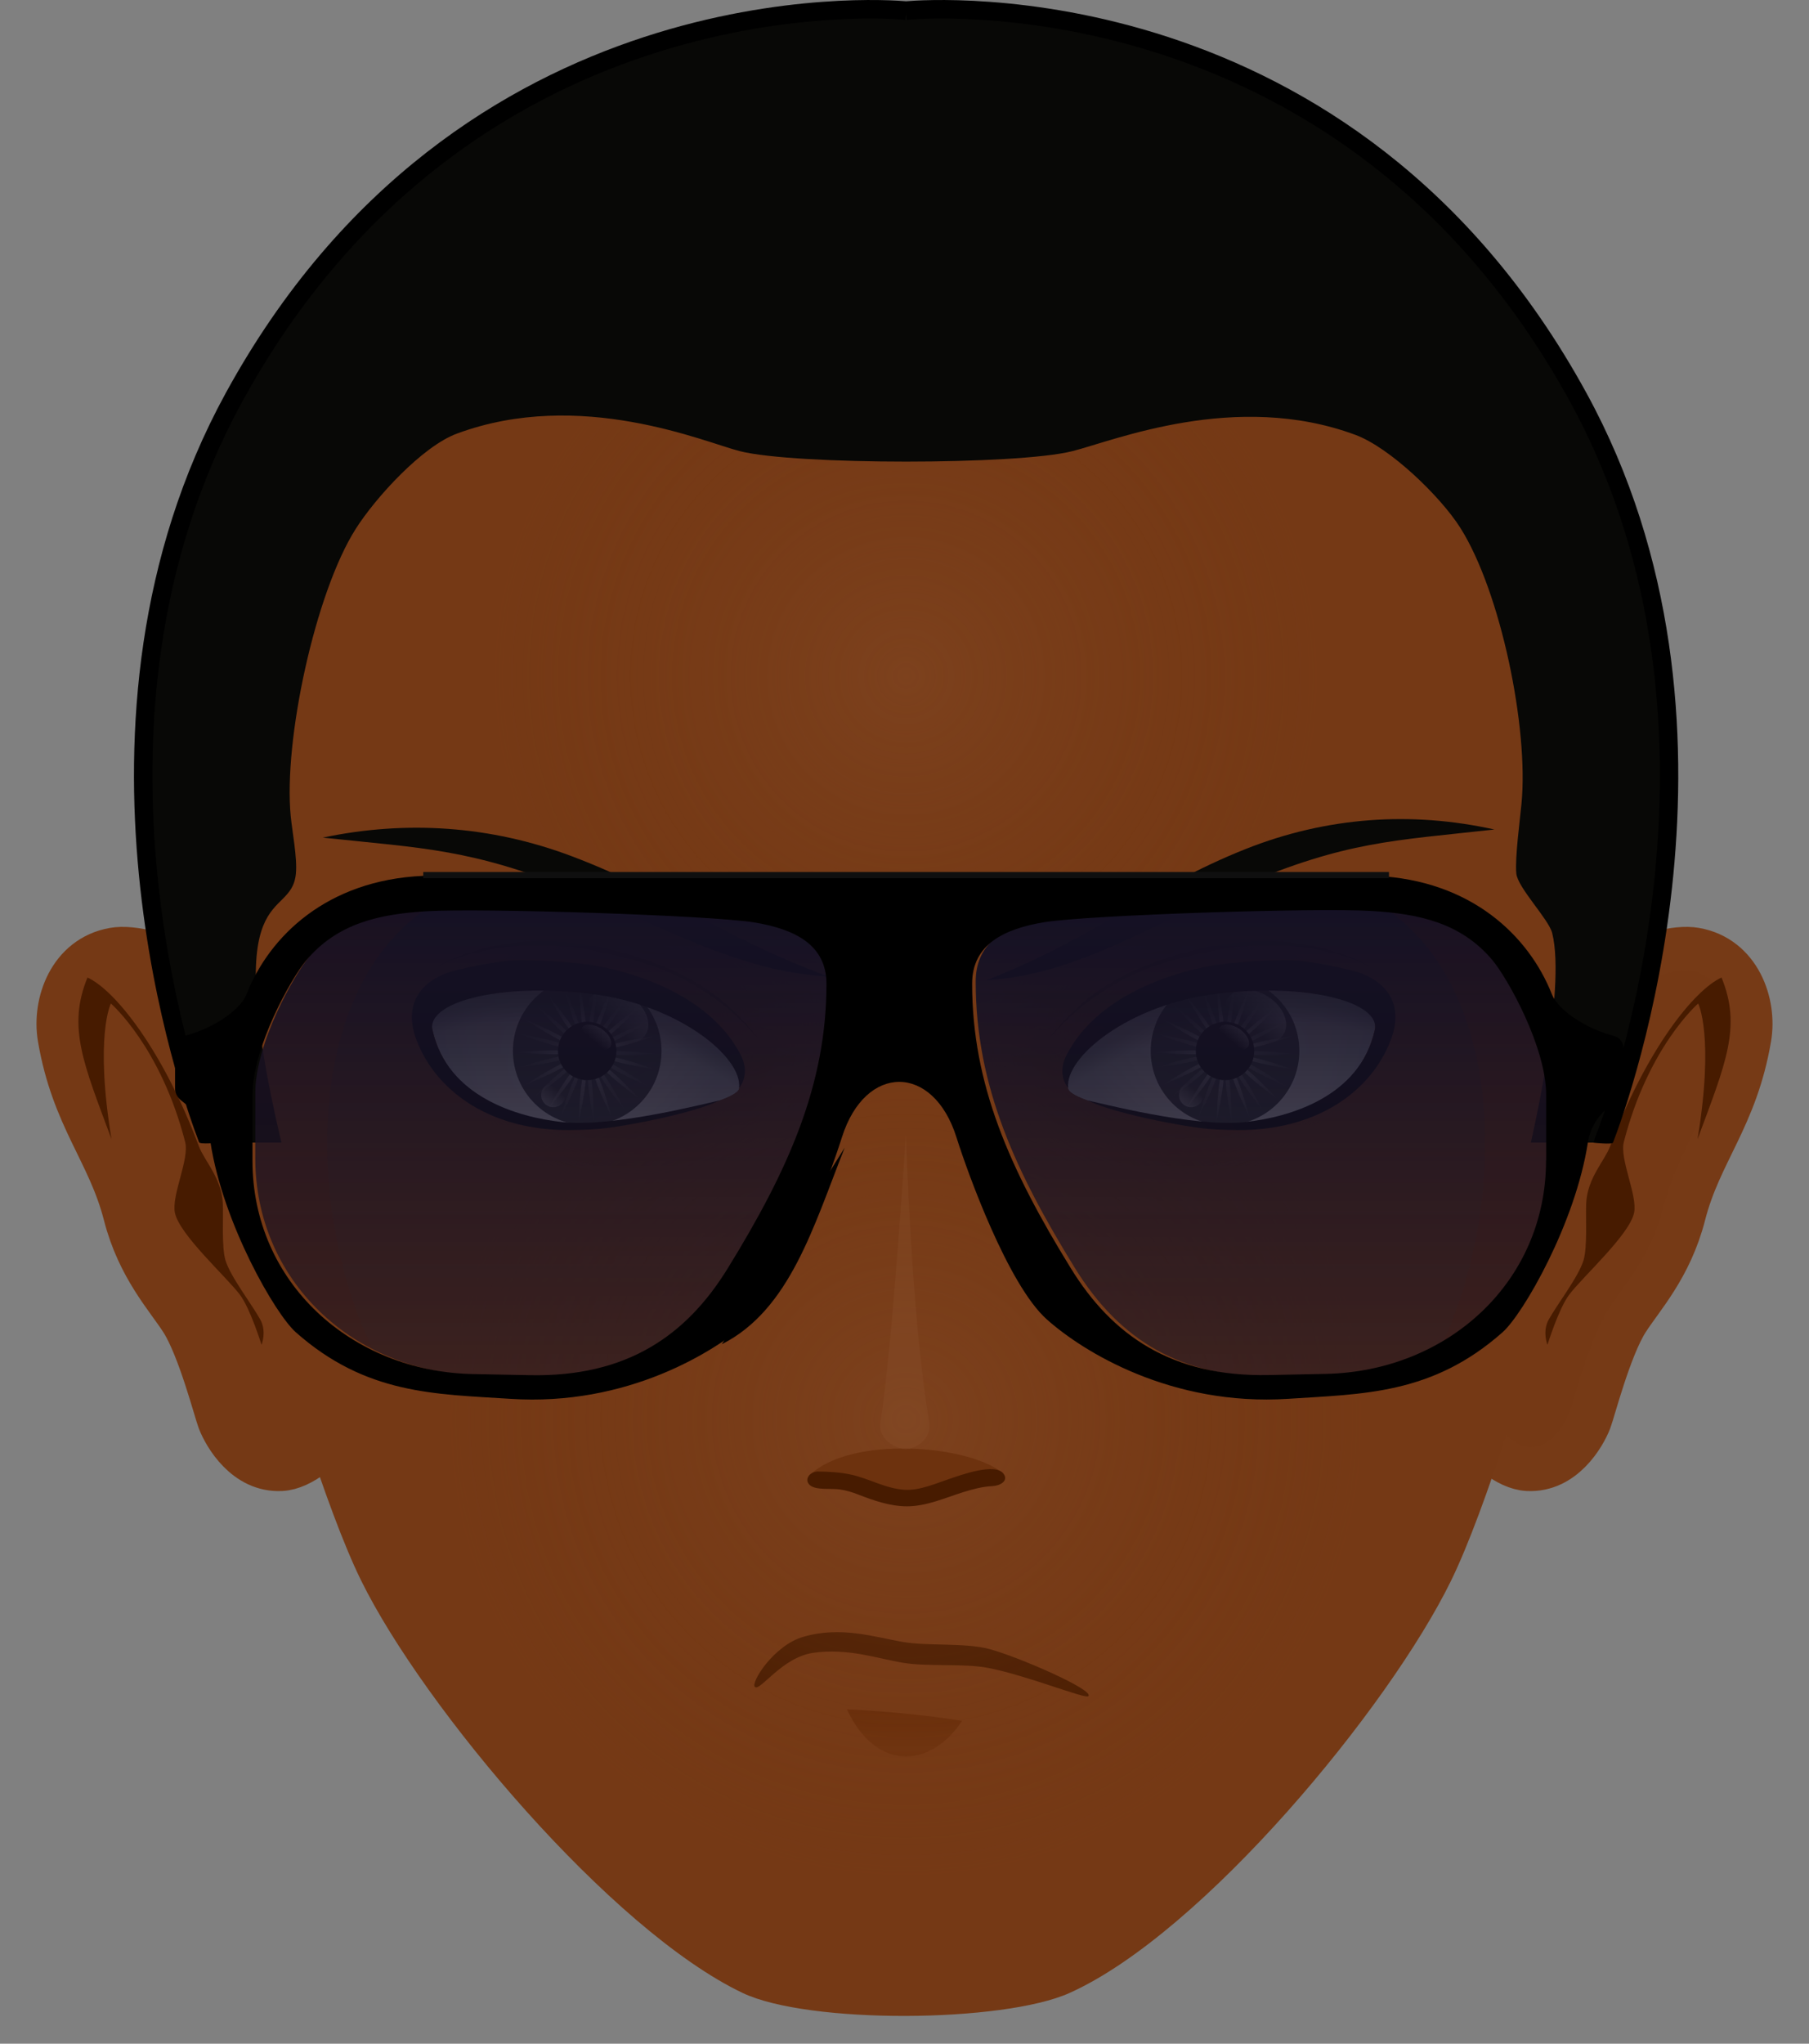
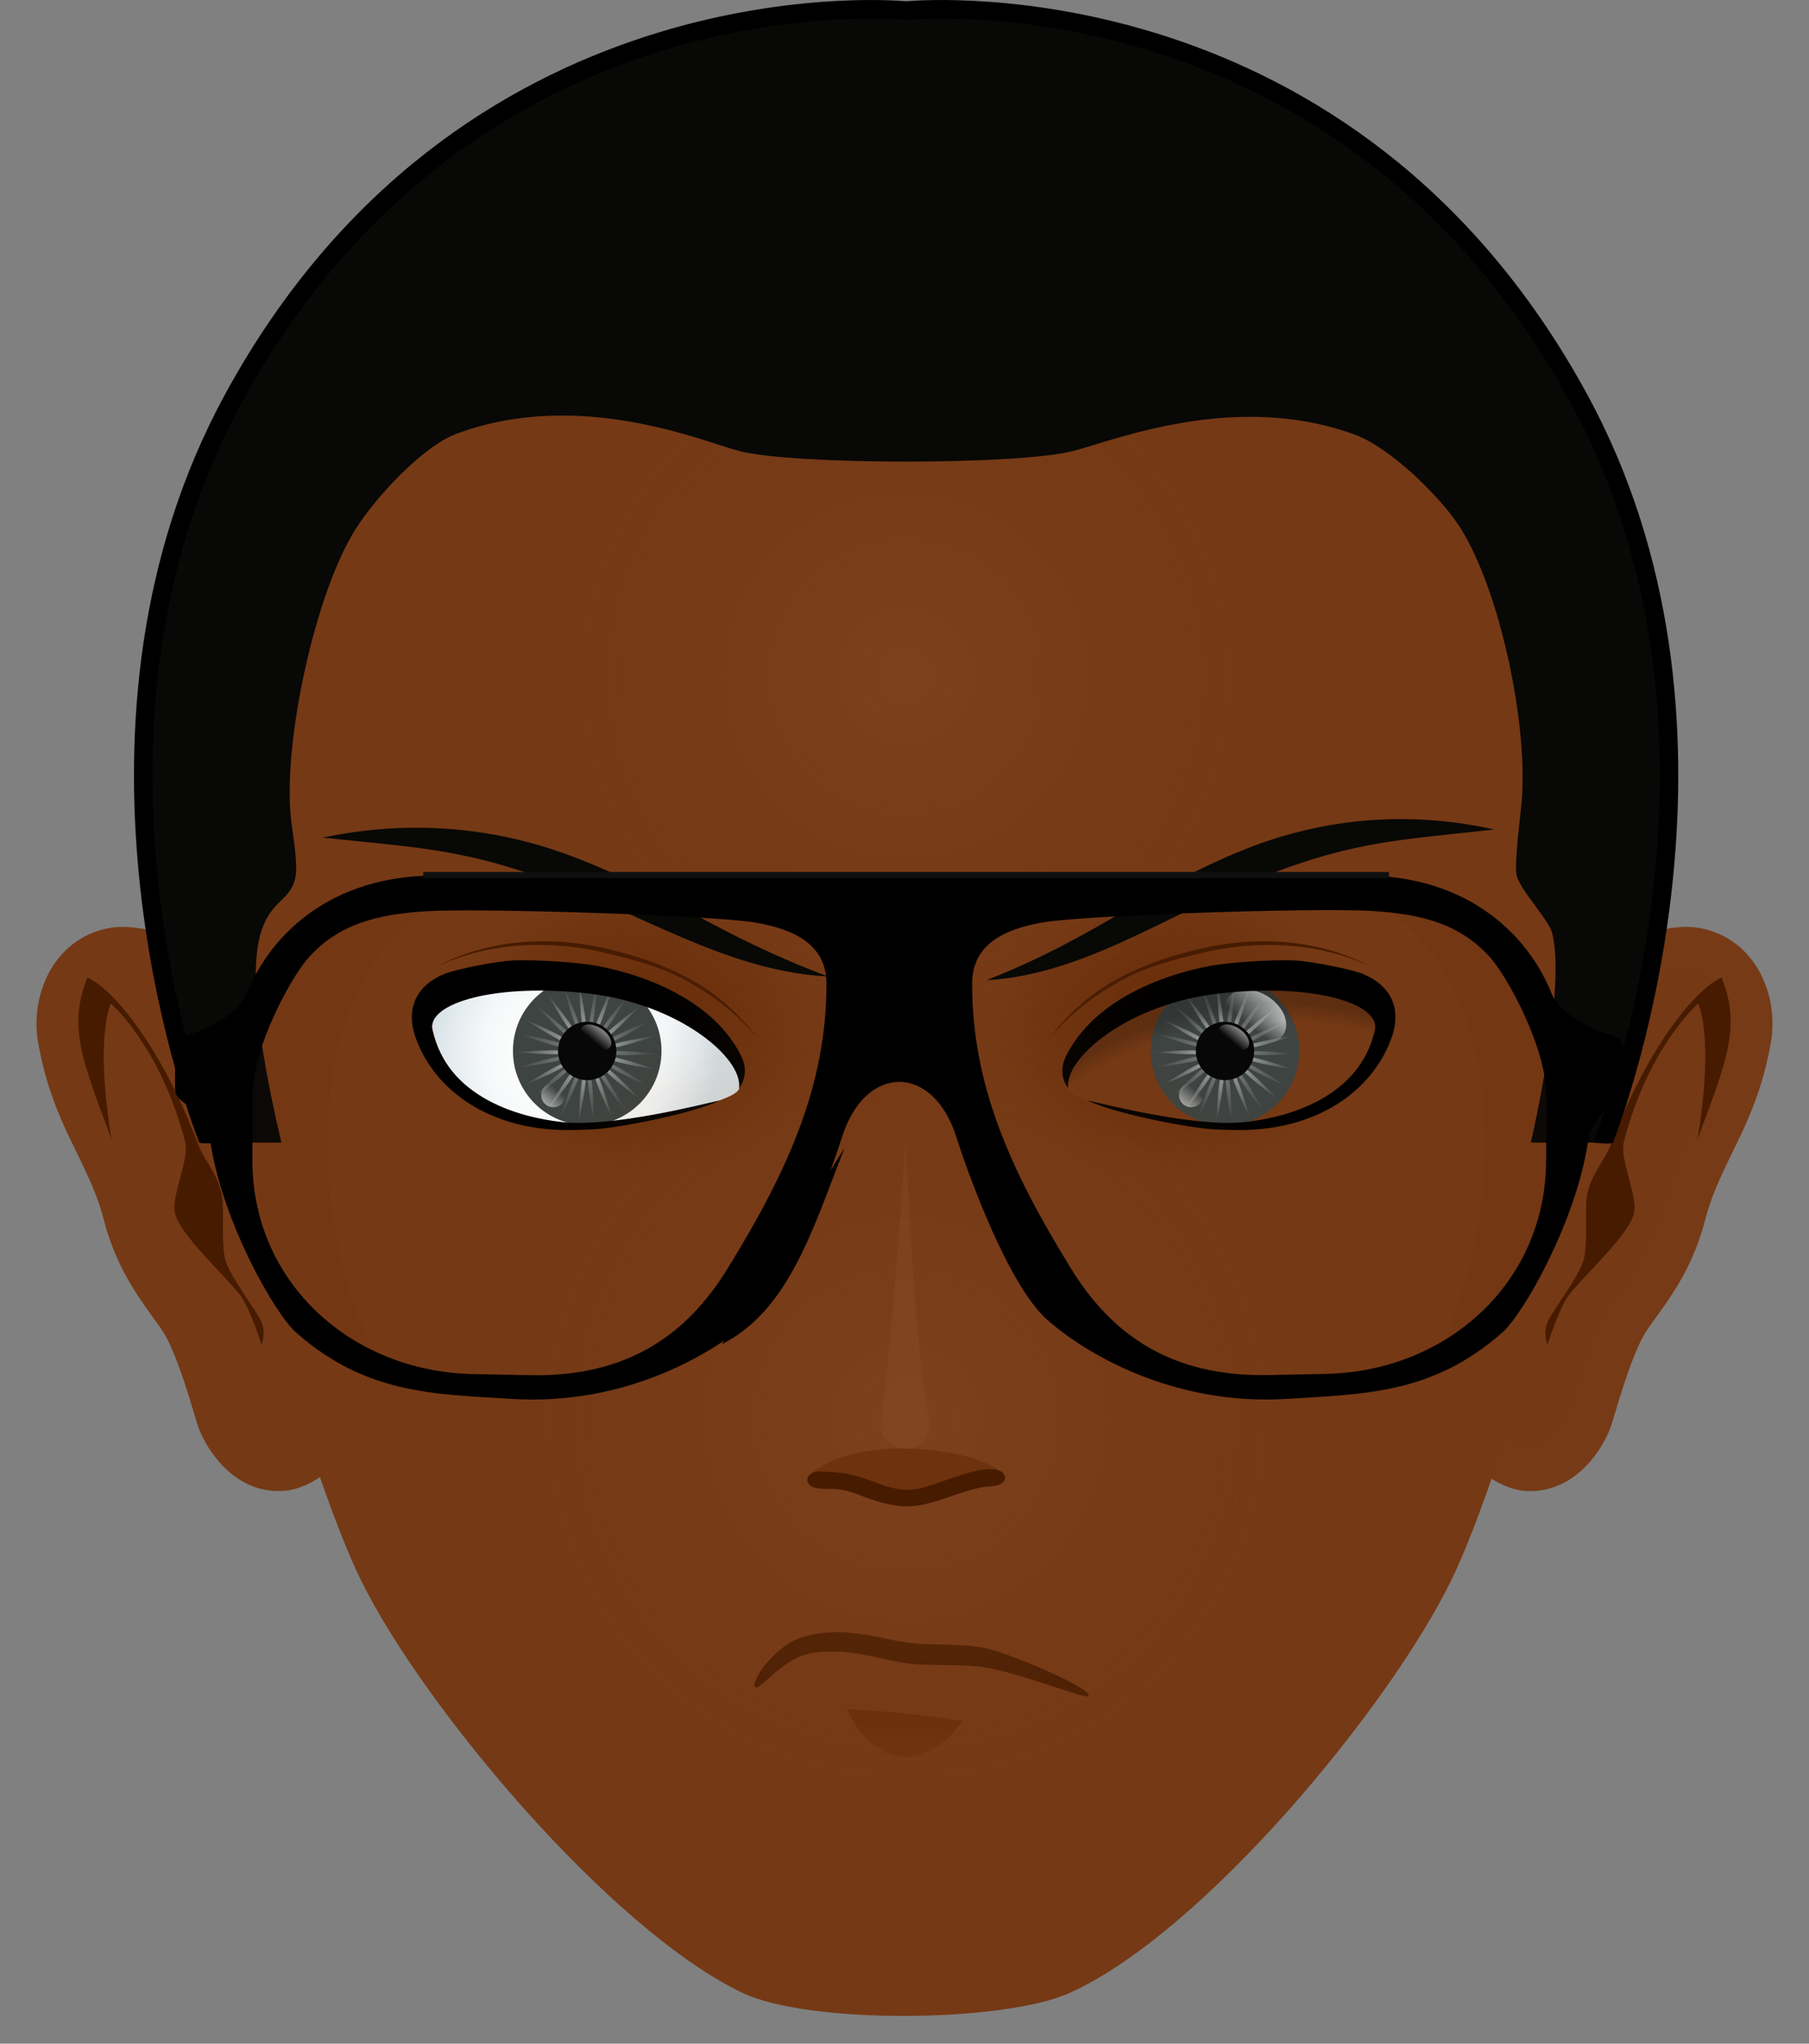
<svg xmlns="http://www.w3.org/2000/svg" width="31" height="35" viewBox="0 0 31 35" fill="none">
  <rect x="0" y="0" width="31" height="35" fill="#808080" stroke="none" />
  <path d="M4.326 17.416C4.121 16.889 2.611 16.143 1.947 16.261C1.196 16.393 0.92 17.185 1.02 17.771C1.254 19.148 1.868 19.728 2.144 20.803C2.376 21.71 2.872 22.232 3.117 22.617C3.419 23.09 3.697 24.175 3.759 24.334C3.857 24.584 4.205 25.192 4.82 25.16C5.528 25.124 6.422 23.741 6.436 23.434C6.517 21.768 4.86 18.79 4.326 17.416Z" fill="#753915" stroke="#753915" stroke-width="0.75" />
  <path d="M4.482 23.031C4.482 23.031 4.573 22.804 4.462 22.602C4.32 22.342 3.948 21.866 3.863 21.581C3.795 21.348 3.83 20.85 3.818 20.606C3.798 20.175 3.502 19.88 3.409 19.633C2.791 17.979 1.968 16.954 1.499 16.741C1.153 17.588 1.427 18.207 1.911 19.51C1.619 17.739 1.9 17.186 1.9 17.186C1.9 17.186 2.752 17.921 3.173 19.557C3.249 19.852 2.937 20.468 2.997 20.768C3.072 21.144 3.885 21.871 4.113 22.176C4.29 22.413 4.482 23.031 4.482 23.031Z" fill="#471B00" />
  <path d="M26.674 17.416C26.879 16.889 28.389 16.143 29.053 16.261C29.804 16.393 30.08 17.185 29.98 17.771C29.746 19.148 29.132 19.728 28.856 20.803C28.624 21.71 28.127 22.232 27.883 22.617C27.581 23.09 27.303 24.175 27.241 24.334C27.143 24.584 26.794 25.192 26.179 25.16C25.472 25.124 24.578 23.741 24.564 23.434C24.482 21.768 26.14 18.79 26.674 17.416Z" fill="#753915" stroke="#763A16" stroke-width="0.75" />
  <path d="M26.518 23.031C26.518 23.031 26.427 22.804 26.538 22.602C26.681 22.342 27.052 21.866 27.137 21.581C27.205 21.348 27.171 20.85 27.182 20.606C27.202 20.175 27.498 19.88 27.591 19.633C28.209 17.979 29.033 16.954 29.501 16.741C29.848 17.588 29.573 18.207 29.09 19.51C29.381 17.739 29.101 17.186 29.101 17.186C29.101 17.186 28.248 17.921 27.827 19.557C27.751 19.852 28.063 20.468 28.003 20.768C27.928 21.144 27.115 21.871 26.888 22.176C26.71 22.413 26.518 23.031 26.518 23.031Z" fill="#471B00" />
  <path d="M24.866 27.071C23.805 29.241 20.612 33.106 18.329 34.131C17.191 34.643 13.854 34.668 12.726 34.131C10.467 33.055 7.258 29.237 6.19 27.071C4.998 24.657 3.038 16.766 3.035 16.755C2.759 15.696 2.612 14.585 2.61 13.439C2.599 6.224 8.373 0.367 15.507 0.355C22.643 0.344 28.435 6.183 28.445 13.398C28.447 14.544 28.303 15.656 28.031 16.715C28.028 16.727 26.054 24.643 24.866 27.071Z" fill="#753915" />
  <path d="M15.524 30.08C14.836 30.08 14.515 29.273 14.515 29.273C14.515 29.273 15.539 29.316 16.484 29.471C16.484 29.471 16.128 30.08 15.524 30.08Z" fill="url(#paint0_linear_257_798)" />
  <path d="M12.937 28.89C12.858 28.82 13.261 28.174 13.77 28.031C14.413 27.844 14.992 28.037 15.466 28.119C15.898 28.194 16.536 28.129 16.957 28.242C17.435 28.369 18.754 28.939 18.651 29.048C18.601 29.102 17.598 28.693 16.937 28.565C16.517 28.483 15.901 28.547 15.478 28.477C15.041 28.406 14.53 28.22 13.936 28.306C13.397 28.384 13.027 28.97 12.937 28.89Z" fill="#471B00" />
  <path d="M7.41 17.633C7.303 17.148 8.512 16.79 10.108 16.985C11.704 17.181 12.811 18.157 12.666 18.65C12.585 18.923 10.408 19.338 9.641 19.254C8.863 19.168 7.67 18.803 7.41 17.633Z" fill="url(#paint1_radial_257_798)" />
  <path d="M11.336 17.998C11.336 18.701 10.766 19.271 10.063 19.271C9.36 19.271 8.79 18.701 8.79 17.998C8.79 17.295 9.36 16.725 10.063 16.725C10.766 16.724 11.336 17.295 11.336 17.998Z" fill="#3E4442" />
  <path opacity="0.7" d="M9.92 16.739C9.915 16.74 9.91 16.741 9.905 16.741C9.911 16.77 9.917 16.799 9.923 16.827C9.922 16.798 9.921 16.768 9.92 16.739ZM9.923 16.827C9.938 17.246 9.962 17.619 10.033 17.753C10.07 17.606 10.007 17.238 9.923 16.827ZM10.033 17.753C10.024 17.789 10.01 17.813 9.989 17.821C9.968 17.829 9.941 17.82 9.911 17.799C9.919 17.835 9.919 17.862 9.903 17.88C9.888 17.897 9.86 17.901 9.824 17.896C9.848 17.924 9.86 17.949 9.855 17.971C9.849 17.993 9.827 18.01 9.793 18.022C9.827 18.036 9.849 18.052 9.855 18.074C9.86 18.096 9.848 18.122 9.824 18.149C9.86 18.145 9.888 18.149 9.902 18.166C9.918 18.184 9.918 18.212 9.91 18.247C9.94 18.226 9.966 18.217 9.987 18.226C10.009 18.234 10.023 18.258 10.031 18.294C10.048 18.261 10.067 18.241 10.091 18.238C10.113 18.235 10.136 18.251 10.16 18.278C10.161 18.242 10.168 18.215 10.187 18.202C10.206 18.189 10.234 18.192 10.268 18.205C10.251 18.172 10.245 18.145 10.256 18.125C10.267 18.105 10.293 18.094 10.329 18.09C10.299 18.068 10.281 18.047 10.281 18.024C10.281 18.001 10.299 17.98 10.329 17.959C10.293 17.955 10.268 17.944 10.257 17.924C10.246 17.904 10.252 17.876 10.269 17.844C10.235 17.856 10.207 17.859 10.189 17.846C10.17 17.833 10.162 17.806 10.162 17.77C10.138 17.797 10.114 17.812 10.092 17.809C10.069 17.806 10.05 17.786 10.033 17.753ZM10.162 17.769C10.264 17.656 10.379 17.301 10.495 16.898C10.314 17.276 10.162 17.617 10.162 17.769ZM10.495 16.898C10.508 16.872 10.521 16.846 10.533 16.82C10.528 16.818 10.524 16.816 10.519 16.814C10.511 16.843 10.503 16.871 10.495 16.898ZM10.269 17.844C10.412 17.79 10.679 17.529 10.969 17.227C10.633 17.477 10.34 17.709 10.269 17.844ZM10.969 17.227C10.99 17.211 11.012 17.195 11.034 17.179C11.031 17.176 11.027 17.172 11.025 17.169C11.006 17.188 10.988 17.208 10.969 17.227ZM10.329 17.959C10.48 17.978 10.838 17.871 11.236 17.738C10.822 17.804 10.455 17.873 10.329 17.959ZM11.236 17.738C11.259 17.735 11.284 17.731 11.307 17.727C11.306 17.723 11.305 17.719 11.304 17.715C11.282 17.723 11.258 17.731 11.236 17.738ZM10.329 18.089C10.454 18.177 10.821 18.248 11.233 18.315C10.838 18.18 10.48 18.071 10.329 18.089ZM11.233 18.315C11.254 18.322 11.274 18.329 11.294 18.336C11.295 18.332 11.296 18.329 11.297 18.325C11.276 18.322 11.254 18.318 11.233 18.315ZM10.268 18.205C10.338 18.34 10.63 18.573 10.964 18.825C10.676 18.521 10.411 18.259 10.268 18.205ZM10.964 18.825C10.977 18.838 10.99 18.851 11.002 18.865C11.005 18.862 11.007 18.86 11.009 18.858C10.994 18.847 10.979 18.836 10.964 18.825ZM10.161 18.278C10.16 18.431 10.31 18.773 10.489 19.151C10.374 18.748 10.262 18.392 10.161 18.278ZM10.489 19.151C10.493 19.167 10.498 19.183 10.502 19.2C10.505 19.199 10.508 19.198 10.511 19.197C10.504 19.182 10.496 19.166 10.489 19.151ZM10.031 18.293C9.96 18.429 9.933 18.801 9.916 19.219C10.002 18.809 10.068 18.442 10.031 18.293ZM9.916 19.219C9.913 19.235 9.91 19.251 9.906 19.267C9.909 19.268 9.912 19.268 9.915 19.268C9.915 19.252 9.916 19.235 9.916 19.219ZM9.91 18.247C9.784 18.333 9.587 18.651 9.378 19.013C9.644 18.69 9.873 18.395 9.91 18.247ZM9.378 19.013C9.367 19.026 9.355 19.04 9.343 19.054C9.346 19.055 9.349 19.057 9.352 19.059C9.36 19.044 9.369 19.028 9.378 19.013ZM9.824 18.149C9.672 18.167 9.351 18.357 8.997 18.58C9.383 18.418 9.722 18.264 9.824 18.149ZM8.997 18.58C8.978 18.588 8.96 18.596 8.941 18.604C8.942 18.606 8.944 18.609 8.946 18.612C8.963 18.602 8.98 18.591 8.997 18.58ZM9.793 18.023C9.651 17.968 9.277 17.987 8.86 18.02C9.277 18.056 9.65 18.076 9.793 18.023ZM8.86 18.02C8.838 18.018 8.814 18.016 8.792 18.014C8.792 18.018 8.791 18.022 8.792 18.026C8.815 18.024 8.838 18.022 8.86 18.02ZM9.824 17.896C9.724 17.782 9.385 17.625 9.001 17.461C9.353 17.686 9.673 17.878 9.824 17.896ZM9.001 17.461C8.978 17.447 8.956 17.433 8.934 17.419C8.932 17.423 8.93 17.427 8.928 17.43C8.952 17.441 8.977 17.451 9.001 17.461ZM9.911 17.799C9.875 17.651 9.648 17.355 9.384 17.03C9.591 17.394 9.785 17.712 9.911 17.799ZM9.384 17.03C9.369 17.006 9.356 16.981 9.341 16.956C9.337 16.959 9.333 16.962 9.329 16.965C9.347 16.986 9.366 17.009 9.384 17.03Z" fill="url(#paint2_radial_257_798)" />
  <path opacity="0.4" d="M10.251 16.743C10.246 16.743 10.241 16.742 10.236 16.741C10.235 16.77 10.233 16.8 10.231 16.829C10.237 16.801 10.244 16.772 10.251 16.743ZM10.231 16.829C10.137 17.237 10.064 17.603 10.097 17.752C10.171 17.619 10.205 17.247 10.231 16.829ZM10.097 17.752C10.079 17.784 10.06 17.804 10.037 17.806C10.015 17.808 9.991 17.792 9.968 17.765C9.967 17.801 9.959 17.828 9.939 17.84C9.92 17.853 9.893 17.85 9.859 17.836C9.875 17.869 9.88 17.896 9.869 17.916C9.858 17.936 9.832 17.946 9.796 17.949C9.825 17.971 9.843 17.993 9.842 18.016C9.842 18.038 9.823 18.06 9.793 18.08C9.829 18.085 9.855 18.096 9.865 18.117C9.875 18.137 9.868 18.164 9.851 18.196C9.885 18.184 9.913 18.183 9.931 18.196C9.95 18.209 9.957 18.236 9.956 18.273C9.981 18.246 10.005 18.231 10.027 18.235C10.05 18.238 10.069 18.259 10.085 18.292C10.094 18.256 10.109 18.233 10.131 18.225C10.152 18.217 10.178 18.227 10.208 18.248C10.2 18.213 10.201 18.185 10.217 18.168C10.232 18.151 10.261 18.148 10.297 18.153C10.273 18.125 10.261 18.1 10.268 18.078C10.274 18.055 10.296 18.039 10.331 18.027C10.297 18.014 10.275 17.997 10.27 17.974C10.265 17.952 10.278 17.927 10.303 17.9C10.266 17.904 10.239 17.899 10.224 17.881C10.209 17.864 10.209 17.836 10.218 17.801C10.188 17.821 10.161 17.829 10.14 17.821C10.118 17.812 10.105 17.788 10.097 17.752ZM10.218 17.801C10.345 17.718 10.548 17.404 10.765 17.046C10.492 17.363 10.257 17.654 10.218 17.801ZM10.765 17.046C10.784 17.024 10.803 17.002 10.822 16.98C10.818 16.977 10.814 16.974 10.81 16.971C10.795 16.996 10.78 17.022 10.765 17.046ZM10.302 17.9C10.454 17.886 10.78 17.702 11.138 17.486C10.749 17.64 10.405 17.788 10.302 17.9ZM11.137 17.486C11.162 17.476 11.187 17.466 11.213 17.456C11.21 17.452 11.208 17.448 11.207 17.444C11.184 17.458 11.161 17.472 11.137 17.486ZM10.33 18.027C10.472 18.085 10.845 18.074 11.263 18.049C10.847 18.005 10.474 17.976 10.33 18.027ZM11.263 18.049C11.287 18.052 11.311 18.054 11.335 18.057C11.335 18.052 11.335 18.048 11.335 18.044C11.311 18.046 11.287 18.047 11.263 18.049ZM10.296 18.153C10.395 18.27 10.731 18.433 11.112 18.605C10.764 18.373 10.447 18.175 10.296 18.153ZM11.112 18.605C11.129 18.617 11.147 18.629 11.165 18.641C11.166 18.637 11.168 18.634 11.17 18.631C11.151 18.623 11.131 18.614 11.112 18.605ZM10.207 18.249C10.24 18.397 10.462 18.699 10.72 19.028C10.52 18.66 10.331 18.338 10.207 18.249ZM10.72 19.028C10.729 19.044 10.737 19.06 10.746 19.076C10.749 19.074 10.751 19.073 10.754 19.071C10.742 19.057 10.731 19.042 10.72 19.028ZM10.085 18.292C10.045 18.439 10.101 18.808 10.176 19.22C10.169 18.802 10.153 18.428 10.085 18.292ZM10.176 19.22C10.176 19.237 10.177 19.254 10.177 19.27C10.18 19.27 10.182 19.27 10.185 19.27C10.182 19.253 10.179 19.236 10.176 19.22ZM9.956 18.273C9.852 18.385 9.73 18.738 9.605 19.137C9.794 18.764 9.953 18.425 9.956 18.273ZM9.605 19.137C9.598 19.152 9.59 19.167 9.583 19.181C9.586 19.183 9.588 19.183 9.591 19.185C9.595 19.169 9.601 19.153 9.605 19.137ZM9.851 18.197C9.706 18.247 9.434 18.504 9.138 18.799C9.479 18.556 9.777 18.33 9.851 18.197ZM9.138 18.799C9.124 18.809 9.109 18.82 9.095 18.83C9.097 18.832 9.099 18.834 9.101 18.837C9.113 18.824 9.126 18.812 9.138 18.799ZM9.793 18.08C9.642 18.058 9.282 18.158 8.882 18.282C9.297 18.226 9.665 18.164 9.793 18.08ZM8.882 18.283C8.863 18.285 8.843 18.288 8.822 18.291C8.823 18.294 8.824 18.297 8.825 18.3C8.844 18.295 8.863 18.288 8.882 18.283ZM9.796 17.95C9.672 17.86 9.307 17.782 8.895 17.706C9.289 17.849 9.644 17.965 9.796 17.95ZM8.895 17.706C8.874 17.698 8.852 17.69 8.831 17.682C8.83 17.686 8.828 17.69 8.828 17.694C8.851 17.698 8.873 17.702 8.895 17.706ZM9.859 17.836C9.791 17.7 9.505 17.461 9.176 17.202C9.457 17.511 9.717 17.779 9.859 17.836ZM9.175 17.203C9.158 17.183 9.14 17.164 9.122 17.144C9.119 17.148 9.116 17.151 9.113 17.154C9.134 17.17 9.155 17.186 9.175 17.203ZM9.968 17.765C9.971 17.612 9.828 17.267 9.657 16.886C9.763 17.29 9.869 17.648 9.968 17.765ZM9.657 16.886C9.65 16.859 9.643 16.831 9.636 16.803C9.631 16.805 9.626 16.806 9.622 16.808C9.634 16.834 9.646 16.86 9.657 16.886Z" fill="url(#paint3_radial_257_798)" />
  <path d="M10.562 17.999C10.562 18.274 10.339 18.498 10.063 18.498C9.787 18.498 9.563 18.274 9.563 17.999C9.563 17.723 9.787 17.499 10.063 17.499C10.339 17.499 10.562 17.723 10.562 17.999Z" fill="#3E4442" />
  <path opacity="0.9" d="M10.562 17.999C10.562 18.274 10.339 18.498 10.063 18.498C9.787 18.498 9.563 18.274 9.563 17.999C9.563 17.723 9.787 17.499 10.063 17.499C10.339 17.499 10.562 17.723 10.562 17.999Z" fill="black" />
  <path opacity="0.5" d="M9.366 18.581C9.461 18.517 9.591 18.543 9.655 18.638C9.719 18.733 9.693 18.863 9.598 18.927C9.502 18.991 9.373 18.965 9.309 18.87C9.245 18.775 9.271 18.645 9.366 18.581Z" fill="url(#paint4_linear_257_798)" />
  <path opacity="0.5" d="M10.458 17.928C10.404 18.008 10.252 17.999 10.117 17.908C9.981 17.817 9.915 17.679 9.968 17.6C10.021 17.521 10.174 17.53 10.309 17.62C10.444 17.711 10.511 17.849 10.458 17.928Z" fill="url(#paint5_linear_257_798)" />
-   <path opacity="0.75" d="M11.064 17.717C10.943 17.902 10.632 17.913 10.369 17.741C10.106 17.57 9.99 17.281 10.111 17.096C10.231 16.91 10.543 16.899 10.806 17.071C11.069 17.242 11.184 17.532 11.064 17.717Z" fill="url(#paint6_linear_257_798)" />
  <path d="M5.615 17.733C5.787 20.046 8.085 22.738 9.967 22.452C12.195 22.474 14.395 20.782 14.395 17.718C14.395 14.654 13.315 12.088 9.911 12.088C7.471 12.088 5.615 14.669 5.615 17.733ZM7.41 17.631C7.303 17.146 8.512 16.788 10.108 16.984C11.703 17.18 12.811 18.156 12.665 18.648C12.585 18.921 10.408 19.337 9.641 19.253C8.863 19.167 7.669 18.802 7.41 17.631Z" fill="#753915" />
  <path d="M9.64 19.253C10.407 19.337 12.585 18.922 12.665 18.648C12.811 18.156 11.703 17.18 10.107 16.984C8.737 16.816 7.654 17.057 7.443 17.435C7.633 16.077 9.077 15.017 10.836 15.009C12.727 15.001 14.263 16.213 14.268 17.718C14.272 19.222 12.743 20.448 10.852 20.456C8.96 20.464 7.425 19.252 7.42 17.747C7.42 17.725 7.423 17.703 7.424 17.681C7.706 18.811 8.874 19.168 9.64 19.253Z" fill="url(#paint7_radial_257_798)" />
-   <path d="M7.41 17.631C7.303 17.146 8.512 16.788 10.108 16.983C11.703 17.179 12.811 18.155 12.666 18.648C12.585 18.921 10.408 19.337 9.641 19.252C8.863 19.166 7.67 18.802 7.41 17.631Z" fill="url(#paint8_radial_257_798)" />
  <path d="M7.494 16.548C8.387 16.128 9.478 16.089 10.431 16.334C10.941 16.454 11.485 16.607 11.93 16.894C12.343 17.135 12.678 17.425 12.992 17.784C12.707 17.423 12.403 17.122 12.01 16.877C11.527 16.577 10.998 16.391 10.447 16.259C9.474 16.02 8.384 16.074 7.494 16.548Z" fill="#471B00" />
  <path d="M7.626 16.675C7.813 16.601 8.489 16.463 8.784 16.449C9.142 16.432 9.86 16.476 10.213 16.539C10.929 16.668 12.177 17.066 12.692 18.064C12.85 18.37 12.707 18.585 12.665 18.631C12.729 18.117 11.639 17.2 10.108 17.018C8.512 16.828 7.303 17.175 7.41 17.645C7.669 18.78 8.863 19.134 9.641 19.217C10.511 19.31 12.12 18.89 12.333 18.845C11.909 19.059 10.736 19.29 10.26 19.334C10.102 19.349 9.785 19.356 9.626 19.352C8.364 19.318 7.468 18.678 7.137 17.811C6.925 17.254 7.157 16.863 7.626 16.675Z" fill="black" />
-   <path d="M23.56 17.633C23.667 17.148 22.458 16.79 20.862 16.985C19.267 17.181 18.159 18.157 18.305 18.65C18.385 18.923 20.562 19.338 21.329 19.254C22.107 19.168 23.301 18.803 23.56 17.633Z" fill="url(#paint9_radial_257_798)" />
  <path d="M22.266 17.998C22.266 18.701 21.695 19.271 20.993 19.271C20.29 19.271 19.719 18.701 19.719 17.998C19.719 17.295 20.29 16.725 20.993 16.725C21.695 16.724 22.266 17.295 22.266 17.998Z" fill="#3E4442" />
  <path opacity="0.7" d="M20.849 16.739C20.845 16.74 20.84 16.741 20.834 16.741C20.841 16.77 20.847 16.799 20.852 16.827C20.851 16.798 20.851 16.768 20.849 16.739ZM20.852 16.827C20.867 17.246 20.892 17.619 20.962 17.753C20.999 17.606 20.936 17.238 20.852 16.827ZM20.962 17.753C20.953 17.789 20.939 17.813 20.918 17.821C20.897 17.829 20.87 17.82 20.84 17.799C20.849 17.835 20.848 17.862 20.832 17.88C20.817 17.897 20.79 17.901 20.754 17.896C20.777 17.924 20.79 17.949 20.785 17.971C20.779 17.993 20.756 18.01 20.722 18.022C20.756 18.036 20.779 18.052 20.784 18.074C20.789 18.096 20.777 18.122 20.753 18.149C20.789 18.145 20.817 18.149 20.832 18.166C20.847 18.184 20.848 18.212 20.839 18.247C20.869 18.226 20.896 18.217 20.917 18.226C20.938 18.234 20.952 18.258 20.96 18.294C20.977 18.261 20.997 18.241 21.02 18.238C21.042 18.235 21.066 18.251 21.089 18.278C21.09 18.242 21.097 18.215 21.116 18.202C21.135 18.189 21.163 18.192 21.197 18.205C21.18 18.172 21.175 18.145 21.185 18.125C21.196 18.105 21.222 18.094 21.258 18.09C21.228 18.068 21.21 18.047 21.21 18.024C21.21 18.001 21.228 17.98 21.259 17.959C21.222 17.955 21.197 17.944 21.186 17.924C21.175 17.904 21.181 17.876 21.198 17.844C21.164 17.856 21.136 17.859 21.118 17.846C21.099 17.833 21.091 17.806 21.091 17.77C21.067 17.797 21.044 17.812 21.021 17.809C20.998 17.806 20.979 17.786 20.962 17.753ZM21.091 17.77C21.193 17.656 21.308 17.301 21.424 16.898C21.243 17.276 21.091 17.617 21.091 17.77ZM21.424 16.898C21.437 16.872 21.45 16.846 21.462 16.82C21.457 16.818 21.453 16.816 21.449 16.814C21.44 16.843 21.432 16.871 21.424 16.898ZM21.198 17.844C21.341 17.79 21.608 17.529 21.898 17.227C21.563 17.477 21.269 17.709 21.198 17.844ZM21.898 17.227C21.92 17.211 21.941 17.195 21.963 17.179C21.96 17.176 21.957 17.172 21.954 17.169C21.936 17.188 21.917 17.208 21.898 17.227ZM21.259 17.959C21.41 17.978 21.768 17.871 22.165 17.738C21.752 17.804 21.384 17.873 21.259 17.959ZM22.165 17.738C22.188 17.735 22.213 17.731 22.236 17.727C22.235 17.723 22.235 17.719 22.233 17.715C22.211 17.723 22.187 17.731 22.165 17.738ZM21.258 18.089C21.384 18.177 21.75 18.248 22.163 18.315C21.767 18.18 21.41 18.071 21.258 18.089ZM22.163 18.315C22.183 18.322 22.203 18.329 22.223 18.336C22.224 18.332 22.225 18.329 22.226 18.325C22.205 18.322 22.184 18.318 22.163 18.315ZM21.197 18.205C21.267 18.34 21.559 18.573 21.893 18.825C21.605 18.521 21.34 18.259 21.197 18.205ZM21.894 18.825C21.906 18.838 21.919 18.851 21.931 18.865C21.934 18.862 21.936 18.86 21.938 18.858C21.923 18.847 21.908 18.836 21.894 18.825ZM21.09 18.278C21.089 18.431 21.239 18.773 21.418 19.151C21.304 18.748 21.191 18.392 21.09 18.278ZM21.418 19.151C21.423 19.167 21.427 19.183 21.432 19.2C21.435 19.199 21.437 19.198 21.44 19.197C21.433 19.182 21.425 19.166 21.418 19.151ZM20.96 18.293C20.889 18.429 20.863 18.801 20.846 19.219C20.931 18.809 20.997 18.442 20.96 18.293ZM20.846 19.219C20.842 19.235 20.839 19.251 20.835 19.267C20.838 19.268 20.841 19.268 20.844 19.268C20.844 19.252 20.845 19.235 20.846 19.219ZM20.839 18.247C20.713 18.333 20.516 18.651 20.307 19.013C20.573 18.69 20.802 18.395 20.839 18.247ZM20.307 19.013C20.296 19.026 20.284 19.04 20.273 19.054C20.275 19.055 20.278 19.057 20.28 19.059C20.289 19.044 20.298 19.028 20.307 19.013ZM20.753 18.149C20.601 18.167 20.28 18.357 19.926 18.58C20.312 18.418 20.651 18.263 20.753 18.149ZM19.926 18.58C19.908 18.588 19.889 18.596 19.87 18.604C19.872 18.606 19.873 18.609 19.875 18.612C19.892 18.602 19.909 18.591 19.926 18.58ZM20.722 18.022C20.58 17.968 20.207 17.987 19.789 18.02C20.206 18.056 20.579 18.076 20.722 18.022ZM19.789 18.02C19.767 18.018 19.743 18.016 19.721 18.014C19.721 18.018 19.721 18.022 19.721 18.026C19.744 18.024 19.767 18.022 19.789 18.02ZM20.754 17.896C20.653 17.782 20.314 17.625 19.93 17.461C20.282 17.686 20.602 17.878 20.754 17.896ZM19.93 17.461C19.908 17.447 19.885 17.433 19.863 17.419C19.861 17.423 19.859 17.427 19.857 17.43C19.881 17.441 19.906 17.451 19.93 17.461ZM20.84 17.799C20.804 17.651 20.577 17.355 20.313 17.03C20.52 17.394 20.715 17.712 20.84 17.799ZM20.313 17.03C20.299 17.006 20.285 16.981 20.271 16.956C20.267 16.959 20.262 16.962 20.259 16.965C20.277 16.986 20.295 17.009 20.313 17.03Z" fill="url(#paint10_radial_257_798)" />
  <path opacity="0.4" d="M21.18 16.743C21.175 16.743 21.171 16.742 21.166 16.741C21.164 16.77 21.162 16.8 21.16 16.829C21.167 16.801 21.174 16.772 21.18 16.743ZM21.16 16.829C21.066 17.237 20.993 17.603 21.027 17.752C21.101 17.619 21.135 17.247 21.16 16.829ZM21.027 17.752C21.009 17.784 20.989 17.804 20.966 17.806C20.944 17.808 20.921 17.792 20.897 17.765C20.896 17.801 20.888 17.828 20.869 17.84C20.85 17.853 20.822 17.85 20.788 17.836C20.804 17.869 20.81 17.896 20.799 17.916C20.787 17.936 20.761 17.946 20.725 17.949C20.755 17.971 20.772 17.993 20.771 18.016C20.771 18.038 20.752 18.06 20.723 18.08C20.759 18.085 20.784 18.096 20.794 18.117C20.804 18.137 20.798 18.164 20.78 18.196C20.815 18.184 20.843 18.183 20.861 18.196C20.88 18.209 20.887 18.236 20.886 18.273C20.91 18.246 20.934 18.231 20.957 18.235C20.979 18.238 20.998 18.259 21.014 18.292C21.024 18.256 21.038 18.233 21.06 18.225C21.082 18.217 21.108 18.227 21.137 18.248C21.13 18.213 21.131 18.185 21.147 18.168C21.162 18.151 21.19 18.148 21.226 18.153C21.203 18.125 21.191 18.1 21.197 18.078C21.203 18.055 21.226 18.039 21.261 18.027C21.227 18.014 21.205 17.997 21.199 17.974C21.195 17.952 21.207 17.927 21.232 17.9C21.195 17.904 21.168 17.899 21.154 17.881C21.139 17.864 21.138 17.836 21.148 17.801C21.117 17.821 21.091 17.829 21.07 17.821C21.048 17.812 21.034 17.788 21.027 17.752ZM21.147 17.801C21.275 17.718 21.478 17.404 21.694 17.046C21.422 17.363 21.187 17.654 21.147 17.801ZM21.694 17.046C21.713 17.024 21.733 17.002 21.751 16.98C21.747 16.977 21.744 16.974 21.739 16.971C21.724 16.996 21.709 17.022 21.694 17.046ZM21.232 17.9C21.383 17.886 21.709 17.702 22.067 17.486C21.678 17.64 21.335 17.788 21.232 17.9ZM22.067 17.486C22.092 17.476 22.117 17.466 22.142 17.456C22.14 17.452 22.138 17.448 22.136 17.444C22.113 17.458 22.09 17.472 22.067 17.486ZM21.26 18.027C21.401 18.085 21.774 18.074 22.193 18.049C21.776 18.005 21.404 17.976 21.26 18.027ZM22.192 18.049C22.216 18.052 22.24 18.054 22.264 18.057C22.265 18.052 22.265 18.048 22.265 18.044C22.241 18.046 22.216 18.047 22.192 18.049ZM21.226 18.153C21.324 18.27 21.66 18.433 22.041 18.605C21.693 18.373 21.377 18.175 21.226 18.153ZM22.041 18.605C22.058 18.617 22.076 18.629 22.094 18.641C22.096 18.637 22.098 18.634 22.099 18.631C22.08 18.623 22.06 18.614 22.041 18.605ZM21.137 18.249C21.17 18.397 21.391 18.699 21.649 19.028C21.449 18.66 21.261 18.338 21.137 18.249ZM21.649 19.028C21.658 19.044 21.667 19.06 21.676 19.076C21.678 19.074 21.68 19.073 21.683 19.071C21.672 19.057 21.66 19.042 21.649 19.028ZM21.014 18.292C20.974 18.439 21.03 18.808 21.105 19.22C21.099 18.802 21.082 18.428 21.014 18.292ZM21.105 19.22C21.106 19.237 21.106 19.254 21.106 19.27C21.109 19.27 21.111 19.27 21.114 19.27C21.112 19.253 21.109 19.236 21.105 19.22ZM20.885 18.273C20.782 18.385 20.659 18.738 20.535 19.137C20.724 18.764 20.882 18.426 20.885 18.273ZM20.535 19.137C20.527 19.152 20.52 19.167 20.513 19.181C20.515 19.183 20.517 19.183 20.52 19.185C20.525 19.169 20.53 19.153 20.535 19.137ZM20.78 18.197C20.636 18.247 20.364 18.504 20.068 18.799C20.409 18.556 20.706 18.33 20.78 18.197ZM20.068 18.799C20.054 18.809 20.039 18.82 20.024 18.83C20.027 18.832 20.029 18.834 20.031 18.837C20.043 18.824 20.056 18.812 20.068 18.799ZM20.723 18.08C20.571 18.058 20.212 18.158 19.812 18.282C20.227 18.226 20.595 18.164 20.723 18.08ZM19.812 18.283C19.792 18.285 19.772 18.288 19.752 18.291C19.753 18.294 19.754 18.297 19.755 18.3C19.774 18.295 19.793 18.288 19.812 18.283ZM20.725 17.95C20.602 17.86 20.236 17.782 19.825 17.706C20.218 17.849 20.573 17.965 20.725 17.95ZM19.825 17.706C19.803 17.698 19.782 17.69 19.76 17.682C19.759 17.686 19.758 17.69 19.757 17.694C19.78 17.698 19.803 17.702 19.825 17.706ZM20.788 17.836C20.721 17.7 20.434 17.461 20.105 17.202C20.387 17.511 20.647 17.779 20.788 17.836ZM20.105 17.202C20.087 17.183 20.069 17.164 20.052 17.144C20.048 17.148 20.046 17.151 20.043 17.154C20.064 17.17 20.085 17.186 20.105 17.202ZM20.897 17.765C20.901 17.612 20.758 17.267 20.586 16.886C20.693 17.29 20.798 17.648 20.897 17.765ZM20.586 16.886C20.579 16.859 20.572 16.831 20.565 16.803C20.56 16.805 20.556 16.806 20.551 16.808C20.563 16.834 20.575 16.86 20.586 16.886Z" fill="url(#paint11_radial_257_798)" />
  <path d="M21.492 17.999C21.492 18.274 21.268 18.498 20.992 18.498C20.717 18.498 20.493 18.274 20.493 17.999C20.493 17.723 20.717 17.499 20.992 17.499C21.269 17.499 21.492 17.723 21.492 17.999Z" fill="#3E4442" />
  <path opacity="0.9" d="M21.492 17.999C21.492 18.274 21.268 18.498 20.992 18.498C20.717 18.498 20.493 18.274 20.493 17.999C20.493 17.723 20.717 17.499 20.992 17.499C21.269 17.499 21.492 17.723 21.492 17.999Z" fill="black" />
  <path opacity="0.5" d="M20.296 18.581C20.391 18.517 20.521 18.543 20.584 18.638C20.649 18.733 20.623 18.863 20.528 18.927C20.432 18.991 20.303 18.965 20.239 18.87C20.175 18.775 20.201 18.645 20.296 18.581Z" fill="url(#paint12_linear_257_798)" />
  <path opacity="0.5" d="M21.387 17.928C21.334 18.008 21.181 17.999 21.046 17.908C20.911 17.817 20.845 17.679 20.898 17.6L20.898 17.6C20.951 17.52 21.104 17.53 21.238 17.62C21.374 17.711 21.44 17.849 21.387 17.928Z" fill="url(#paint13_linear_257_798)" />
  <path opacity="0.75" d="M21.993 17.717C21.873 17.902 21.561 17.913 21.298 17.741C21.035 17.57 20.919 17.281 21.04 17.096C21.161 16.91 21.472 16.899 21.735 17.071C21.998 17.242 22.114 17.532 21.993 17.717Z" fill="url(#paint14_linear_257_798)" />
  <path d="M21.059 12.088C17.655 12.088 16.575 14.654 16.575 17.718C16.575 20.782 18.775 22.474 21.003 22.452C22.885 22.738 25.183 20.046 25.355 17.733C25.355 14.669 23.499 12.088 21.059 12.088ZM21.329 19.253C20.562 19.337 18.385 18.922 18.305 18.649C18.159 18.156 19.267 17.18 20.862 16.984C22.458 16.788 23.667 17.147 23.56 17.631C23.301 18.802 22.107 19.167 21.329 19.253Z" fill="#753915" />
  <path d="M21.329 19.253C20.562 19.337 18.385 18.922 18.304 18.648C18.159 18.156 19.267 17.18 20.862 16.984C22.233 16.816 23.316 17.057 23.527 17.435C23.336 16.077 21.893 15.017 20.134 15.009C18.243 15.001 16.707 16.213 16.702 17.718C16.698 19.222 18.227 20.448 20.118 20.456C22.009 20.464 23.545 19.252 23.55 17.747C23.55 17.725 23.547 17.703 23.546 17.681C23.264 18.811 22.096 19.168 21.329 19.253Z" fill="url(#paint15_radial_257_798)" />
  <path d="M23.56 17.632C23.667 17.147 22.458 16.788 20.862 16.984C19.267 17.18 18.159 18.157 18.304 18.649C18.385 18.922 20.562 19.338 21.329 19.253C22.107 19.167 23.3 18.802 23.56 17.632Z" fill="url(#paint16_radial_257_798)" />
  <path d="M23.476 16.548C22.583 16.128 21.491 16.089 20.539 16.334C20.029 16.454 19.485 16.607 19.04 16.894C18.627 17.135 18.292 17.425 17.978 17.784C18.263 17.423 18.567 17.122 18.959 16.877C19.442 16.577 19.971 16.391 20.522 16.259C21.496 16.02 22.586 16.074 23.476 16.548Z" fill="#471B00" />
  <path d="M23.344 16.675C23.157 16.601 22.481 16.463 22.186 16.449C21.828 16.432 21.11 16.476 20.757 16.539C20.041 16.668 18.794 17.066 18.279 18.064C18.12 18.37 18.263 18.585 18.305 18.631C18.241 18.117 19.331 17.2 20.862 17.018C22.458 16.828 23.667 17.175 23.56 17.645C23.301 18.78 22.107 19.134 21.329 19.217C20.459 19.31 18.85 18.89 18.637 18.845C19.061 19.059 20.234 19.29 20.71 19.334C20.868 19.349 21.185 19.356 21.344 19.352C22.606 19.318 23.502 18.678 23.833 17.811C24.046 17.254 23.813 16.863 23.344 16.675Z" fill="black" />
  <path d="M24.229 24.305C24.236 29.107 20.347 33.005 15.541 33.012C10.735 33.02 6.833 29.134 6.826 24.332C6.819 19.531 10.708 15.617 15.514 15.609C20.319 15.602 24.222 19.504 24.229 24.305Z" fill="url(#paint17_radial_257_798)" />
  <path d="M23.486 11.578C23.486 15.973 19.923 19.536 15.528 19.536C11.132 19.536 7.569 15.973 7.569 11.578C7.569 7.182 11.132 3.619 15.528 3.619C19.923 3.619 23.486 7.182 23.486 11.578Z" fill="url(#paint18_radial_257_798)" />
  <path d="M14.19 16.723C12.243 15.994 11.471 15.294 9.791 14.661C8.41 14.141 6.96 14.044 5.531 14.345C7.277 14.53 8.06 14.536 9.843 15.25C11.288 15.828 12.635 16.644 14.19 16.723Z" fill="#080806" />
  <path d="M16.907 16.786C18.855 16.018 19.669 15.206 21.349 14.539C22.731 13.991 24.18 13.889 25.609 14.206C23.863 14.4 23.08 14.407 21.297 15.159C19.852 15.769 18.463 16.703 16.907 16.786Z" fill="#080806" />
  <path d="M13.86 25.276C14.568 24.575 16.615 24.741 17.197 25.238C15.961 25.827 15.211 25.659 13.86 25.276Z" fill="#6D320E" />
  <path d="M15.542 25.797C15.254 25.797 14.962 25.695 14.709 25.596C14.606 25.556 14.505 25.524 14.392 25.508C14.25 25.487 13.989 25.524 13.884 25.439C13.773 25.349 13.864 25.206 14.015 25.201C14.203 25.203 14.393 25.214 14.575 25.252C14.893 25.319 15.165 25.492 15.503 25.514C15.758 25.53 16.043 25.403 16.271 25.327C16.451 25.267 17.052 25.043 17.197 25.239C17.287 25.359 17.143 25.445 17.005 25.451C16.834 25.459 16.666 25.505 16.508 25.554C16.203 25.649 15.878 25.797 15.542 25.797Z" fill="#471B00" />
  <path opacity="0.2" d="M15.524 24.818C15.659 24.818 15.975 24.661 15.923 24.355C15.617 22.552 15.524 19.43 15.524 19.43C15.524 19.43 15.29 23.087 15.089 24.355C15.041 24.664 15.371 24.818 15.524 24.818Z" fill="#945A38" />
  <path d="M27.928 8.888C24.017 -0.893 15.528 0.204 15.528 0.204C15.528 0.204 7.039 -0.893 3.127 8.888C1.165 13.795 3.585 19.568 3.585 19.568L4.822 19.568C3.74 14.952 4.991 15.82 5.071 14.958C5.096 14.692 5.008 14.244 4.982 13.977C4.856 12.68 5.402 10.151 6.095 9.059C6.435 8.523 7.234 7.646 7.83 7.426C9.946 6.642 12.084 7.577 12.68 7.727C13.627 7.965 17.428 7.965 18.375 7.727C19.085 7.549 21.173 6.686 23.226 7.447C23.821 7.667 24.684 8.502 25.024 9.038C25.716 10.13 26.199 12.468 26.073 13.765C26.048 14.031 25.959 14.692 25.984 14.958C26.007 15.202 26.539 15.741 26.599 15.979C26.845 16.957 26.233 19.568 26.233 19.568L27.47 19.568C27.47 19.568 29.89 13.795 27.928 8.888Z" fill="#080806" />
  <path d="M27.187 6.732C23.206 -0.542 15.948 -0.015 15.528 0.022C15.108 -0.015 7.85 -0.542 3.868 6.732C0.793 12.351 3.127 18.824 3.411 19.561C3.427 19.603 3.745 19.569 3.745 19.569C3.744 19.566 3.723 19.486 3.71 19.452C3.454 18.79 1.123 12.411 4.148 6.885C8.123 -0.379 15.442 0.332 15.515 0.34L15.528 0.225L15.54 0.34C15.614 0.332 22.932 -0.379 26.908 6.885C29.999 12.532 27.497 19.072 27.332 19.488C27.327 19.499 27.309 19.567 27.308 19.569C27.308 19.569 27.628 19.605 27.642 19.567C27.916 18.857 30.271 12.366 27.187 6.732Z" fill="black" />
-   <path d="M21.752 23.573C20.26 23.573 19.203 22.983 18.42 21.716C17.399 20.061 16.72 18.594 16.72 16.809C16.72 16.204 17.138 15.842 18.002 15.697C18.605 15.598 21.408 15.489 22.926 15.489C23.238 15.489 23.473 15.493 23.626 15.504C24.384 15.549 25.167 15.684 25.74 16.366C25.999 16.671 26.678 17.86 26.678 18.719L26.678 19.836C26.678 21.911 25.027 23.512 22.839 23.554L21.864 23.573C21.828 23.573 21.79 23.573 21.752 23.573ZM9.303 23.573C9.264 23.573 9.226 23.573 9.188 23.573L8.214 23.554C6.026 23.509 4.375 21.911 4.375 19.836L4.375 18.719C4.375 17.86 5.054 16.671 5.313 16.366C5.888 15.684 6.669 15.549 7.427 15.504C7.579 15.496 7.815 15.489 8.127 15.489C9.644 15.489 12.448 15.598 13.051 15.697C13.914 15.842 14.332 16.204 14.332 16.809C14.332 18.592 13.651 20.061 12.63 21.716C11.851 22.983 10.793 23.573 9.303 23.573Z" fill="url(#paint19_linear_257_798)" />
  <path opacity="0.06" d="M6.389 23.104C5.171 22.482 4.377 21.272 4.377 19.833L4.377 18.717C4.377 17.858 5.056 16.669 5.315 16.363C5.882 15.691 6.652 15.551 7.401 15.504C5.143 16.926 5.27 20.854 6.389 23.104ZM25.742 16.363C25.175 15.691 24.405 15.551 23.656 15.504C25.914 16.924 25.787 20.852 24.668 23.104C25.886 22.482 26.68 21.274 26.68 19.833L26.68 18.717C26.68 17.858 25.999 16.671 25.742 16.363Z" fill="#5B1D0D" />
  <path d="M27.665 17.744C27.13 17.602 26.693 17.277 26.596 17.033C26.201 16.027 25.21 15.074 23.573 15C22.856 15 7.956 15 7.247 15C5.608 15.074 4.617 16.027 4.222 17.033C4.127 17.279 3.688 17.604 3.153 17.744C3.064 17.767 3 17.85 3 17.944L3 18.638C3 18.716 3.036 18.79 3.098 18.841L3.267 18.977C3.45 19.124 3.571 19.332 3.607 19.565C3.821 20.953 4.717 22.504 5.069 22.816C6.275 23.884 7.455 23.873 8.743 23.956C10.744 24.088 12.253 23.154 12.879 22.596C13.541 22.006 14.233 20.093 14.428 19.476C14.828 18.213 15.991 18.211 16.39 19.476C16.585 20.096 17.277 22.006 17.939 22.596C18.565 23.154 20.076 24.085 22.075 23.956C23.363 23.871 24.543 23.884 25.749 22.816C26.101 22.504 26.997 20.951 27.211 19.565C27.247 19.334 27.368 19.124 27.55 18.977L27.72 18.841C27.782 18.793 27.818 18.718 27.818 18.638L27.818 17.944C27.818 17.848 27.754 17.767 27.665 17.744ZM12.47 21.723C11.767 22.863 10.751 23.585 9.078 23.551L8.104 23.532C6.018 23.489 4.326 21.961 4.326 19.875L4.326 18.759C4.326 17.933 4.991 16.751 5.25 16.445C5.782 15.813 6.495 15.654 7.321 15.605C8.259 15.55 12.19 15.675 12.932 15.798C13.603 15.911 14.163 16.169 14.163 16.851C14.161 18.576 13.516 20.026 12.47 21.723ZM26.494 19.873C26.494 21.961 24.802 23.487 22.716 23.529L21.742 23.549C20.07 23.582 19.053 22.861 18.351 21.721C17.304 20.023 16.659 18.574 16.659 16.846C16.659 16.167 17.219 15.906 17.89 15.794C18.633 15.671 22.563 15.543 23.501 15.601C24.327 15.649 25.04 15.809 25.573 16.441C25.831 16.747 26.496 17.929 26.496 18.754L26.496 19.873L26.494 19.873Z" fill="black" />
  <path d="M15.903 16.001L15.903 17.731C15.903 18.238 15.146 18.24 15.146 17.731L15.146 16.001C15.146 15.504 15.903 15.494 15.903 16.001ZM27.047 18.002C26.922 17.79 26.818 17.567 26.712 17.342C26.489 16.867 26.26 16.34 25.859 15.986C25.373 15.555 24.804 15.18 23.843 15.082C23.509 15.082 7.467 15.082 7.212 15.082C6.251 15.18 5.682 15.557 5.196 15.986C4.795 16.34 4.564 16.869 4.341 17.342C4.237 17.565 4.131 17.788 4.006 18.002C3.819 18.319 3.439 18.348 3.11 18.319L3.11 18.471C3.38 18.495 3.636 18.473 3.878 18.342C4.148 18.195 4.275 17.837 4.398 17.578C4.736 16.869 5.039 16.207 5.735 15.787C6.204 15.502 6.669 15.286 7.208 15.267C7.461 15.267 23.537 15.267 23.84 15.267C24.38 15.286 24.844 15.502 25.313 15.787C26.009 16.207 26.313 16.869 26.65 17.578C26.773 17.839 26.901 18.195 27.17 18.342C27.412 18.473 27.669 18.495 27.939 18.471L27.939 18.319C27.616 18.348 27.234 18.319 27.047 18.002Z" fill="black" />
  <path d="M14.475 19.655C13.942 20.999 13.537 22.431 12.37 23.021L14.475 19.655ZM16.58 19.655C17.113 20.999 17.518 22.431 18.686 23.021L16.58 19.655Z" fill="black" />
  <path d="M23.802 15.04L7.253 15.04L7.253 14.934L23.802 14.934L23.802 15.04Z" fill="#0F0F0F" />
  <defs>
    <linearGradient id="paint0_linear_257_798" x1="15.527" y1="30.042" x2="15.527" y2="29.193" gradientUnits="userSpaceOnUse">
      <stop offset="0.1" stop-color="#6D320E" />
      <stop offset="1" stop-color="#662B08" />
    </linearGradient>
    <radialGradient id="paint1_radial_257_798" cx="0" cy="0" r="1" gradientUnits="userSpaceOnUse" gradientTransform="translate(9.849 18.045) rotate(174.019) scale(3.208)">
      <stop stop-color="white" />
      <stop offset="0.315" stop-color="#FCFDFD" />
      <stop offset="0.504" stop-color="#F4F7F8" />
      <stop offset="0.66" stop-color="#E5ECEF" />
      <stop offset="0.76" stop-color="#D8E2E7" />
    </radialGradient>
    <radialGradient id="paint2_radial_257_798" cx="0" cy="0" r="1" gradientUnits="userSpaceOnUse" gradientTransform="translate(10.047 18.003) rotate(-14.485) scale(1.257 1.258)">
      <stop stop-color="white" />
      <stop offset="1" stop-color="white" stop-opacity="0" />
    </radialGradient>
    <radialGradient id="paint3_radial_257_798" cx="0" cy="0" r="1" gradientUnits="userSpaceOnUse" gradientTransform="translate(10.047 18.004) rotate(0.512) scale(1.257 1.257)">
      <stop stop-color="white" />
      <stop offset="1" stop-color="white" stop-opacity="0" />
    </radialGradient>
    <linearGradient id="paint4_linear_257_798" x1="9.356" y1="18.904" x2="9.555" y2="18.667" gradientUnits="userSpaceOnUse">
      <stop stop-color="white" />
      <stop offset="1" stop-color="white" stop-opacity="0" />
    </linearGradient>
    <linearGradient id="paint5_linear_257_798" x1="10.32" y1="17.636" x2="10.161" y2="17.826" gradientUnits="userSpaceOnUse">
      <stop stop-color="white" />
      <stop offset="1" stop-color="white" stop-opacity="0" />
    </linearGradient>
    <linearGradient id="paint6_linear_257_798" x1="10.835" y1="17.111" x2="10.468" y2="17.548" gradientUnits="userSpaceOnUse">
      <stop stop-color="white" />
      <stop offset="1" stop-color="white" stop-opacity="0" />
    </linearGradient>
    <radialGradient id="paint7_radial_257_798" cx="0" cy="0" r="1" gradientUnits="userSpaceOnUse" gradientTransform="translate(10.861 17.626) rotate(1.192) scale(3.396 2.717)">
      <stop stop-color="#662B08" />
      <stop offset="0.7" stop-color="#662B08" stop-opacity="0.3" />
      <stop offset="1" stop-color="#753915" stop-opacity="0" />
    </radialGradient>
    <radialGradient id="paint8_radial_257_798" cx="0" cy="0" r="1" gradientUnits="userSpaceOnUse" gradientTransform="translate(9.069 23.646) scale(6.476)">
      <stop offset="0.95" stop-opacity="0" />
      <stop offset="1" stop-opacity="0.2" />
    </radialGradient>
    <radialGradient id="paint9_radial_257_798" cx="0" cy="0" r="1" gradientUnits="userSpaceOnUse" gradientTransform="translate(21.121 18.045) rotate(5.981) scale(3.208)">
      <stop stop-color="white" />
      <stop offset="0.316" stop-color="#FCFDFD" />
      <stop offset="0.505" stop-color="#F4F7F8" />
      <stop offset="0.661" stop-color="#E5ECEF" />
      <stop offset="0.76" stop-color="#D8E2E7" />
    </radialGradient>
    <radialGradient id="paint10_radial_257_798" cx="0" cy="0" r="1" gradientUnits="userSpaceOnUse" gradientTransform="translate(20.976 18.003) rotate(-14.485) scale(1.257 1.258)">
      <stop stop-color="white" />
      <stop offset="1" stop-color="white" stop-opacity="0" />
    </radialGradient>
    <radialGradient id="paint11_radial_257_798" cx="0" cy="0" r="1" gradientUnits="userSpaceOnUse" gradientTransform="translate(20.977 18.004) rotate(0.512) scale(1.257 1.257)">
      <stop stop-color="white" />
      <stop offset="1" stop-color="white" stop-opacity="0" />
    </radialGradient>
    <linearGradient id="paint12_linear_257_798" x1="20.286" y1="18.904" x2="20.485" y2="18.667" gradientUnits="userSpaceOnUse">
      <stop stop-color="white" />
      <stop offset="1" stop-color="white" stop-opacity="0" />
    </linearGradient>
    <linearGradient id="paint13_linear_257_798" x1="21.25" y1="17.636" x2="21.091" y2="17.826" gradientUnits="userSpaceOnUse">
      <stop stop-color="white" />
      <stop offset="1" stop-color="white" stop-opacity="0" />
    </linearGradient>
    <linearGradient id="paint14_linear_257_798" x1="21.764" y1="17.111" x2="21.398" y2="17.548" gradientUnits="userSpaceOnUse">
      <stop stop-color="white" />
      <stop offset="1" stop-color="white" stop-opacity="0" />
    </linearGradient>
    <radialGradient id="paint15_radial_257_798" cx="0" cy="0" r="1" gradientUnits="userSpaceOnUse" gradientTransform="translate(20.109 17.626) rotate(178.808) scale(3.396 2.717)">
      <stop stop-color="#662B08" />
      <stop offset="0.7" stop-color="#662B08" stop-opacity="0.3" />
      <stop offset="1" stop-color="#753915" stop-opacity="0" />
    </radialGradient>
    <radialGradient id="paint16_radial_257_798" cx="0" cy="0" r="1" gradientUnits="userSpaceOnUse" gradientTransform="translate(21.901 23.648) rotate(-180) scale(6.476)">
      <stop offset="0.95" stop-opacity="0" />
      <stop offset="1" stop-opacity="0.2" />
    </radialGradient>
    <radialGradient id="paint17_radial_257_798" cx="0" cy="0" r="1" gradientUnits="userSpaceOnUse" gradientTransform="translate(15.527 24.311) scale(8.701)">
      <stop stop-color="#844925" stop-opacity="0.5" />
      <stop offset="0.9" stop-color="#753915" stop-opacity="0" />
    </radialGradient>
    <radialGradient id="paint18_radial_257_798" cx="0" cy="0" r="1" gradientUnits="userSpaceOnUse" gradientTransform="translate(15.527 11.578) scale(7.852)">
      <stop stop-color="#844925" stop-opacity="0.5" />
      <stop offset="0.9" stop-color="#753915" stop-opacity="0" />
    </radialGradient>
    <linearGradient id="paint19_linear_257_798" x1="15.527" y1="23.463" x2="15.527" y2="15.61" gradientUnits="userSpaceOnUse">
      <stop stop-color="#151124" stop-opacity="0.6" />
      <stop offset="1" stop-color="#151124" />
    </linearGradient>
  </defs>
</svg>